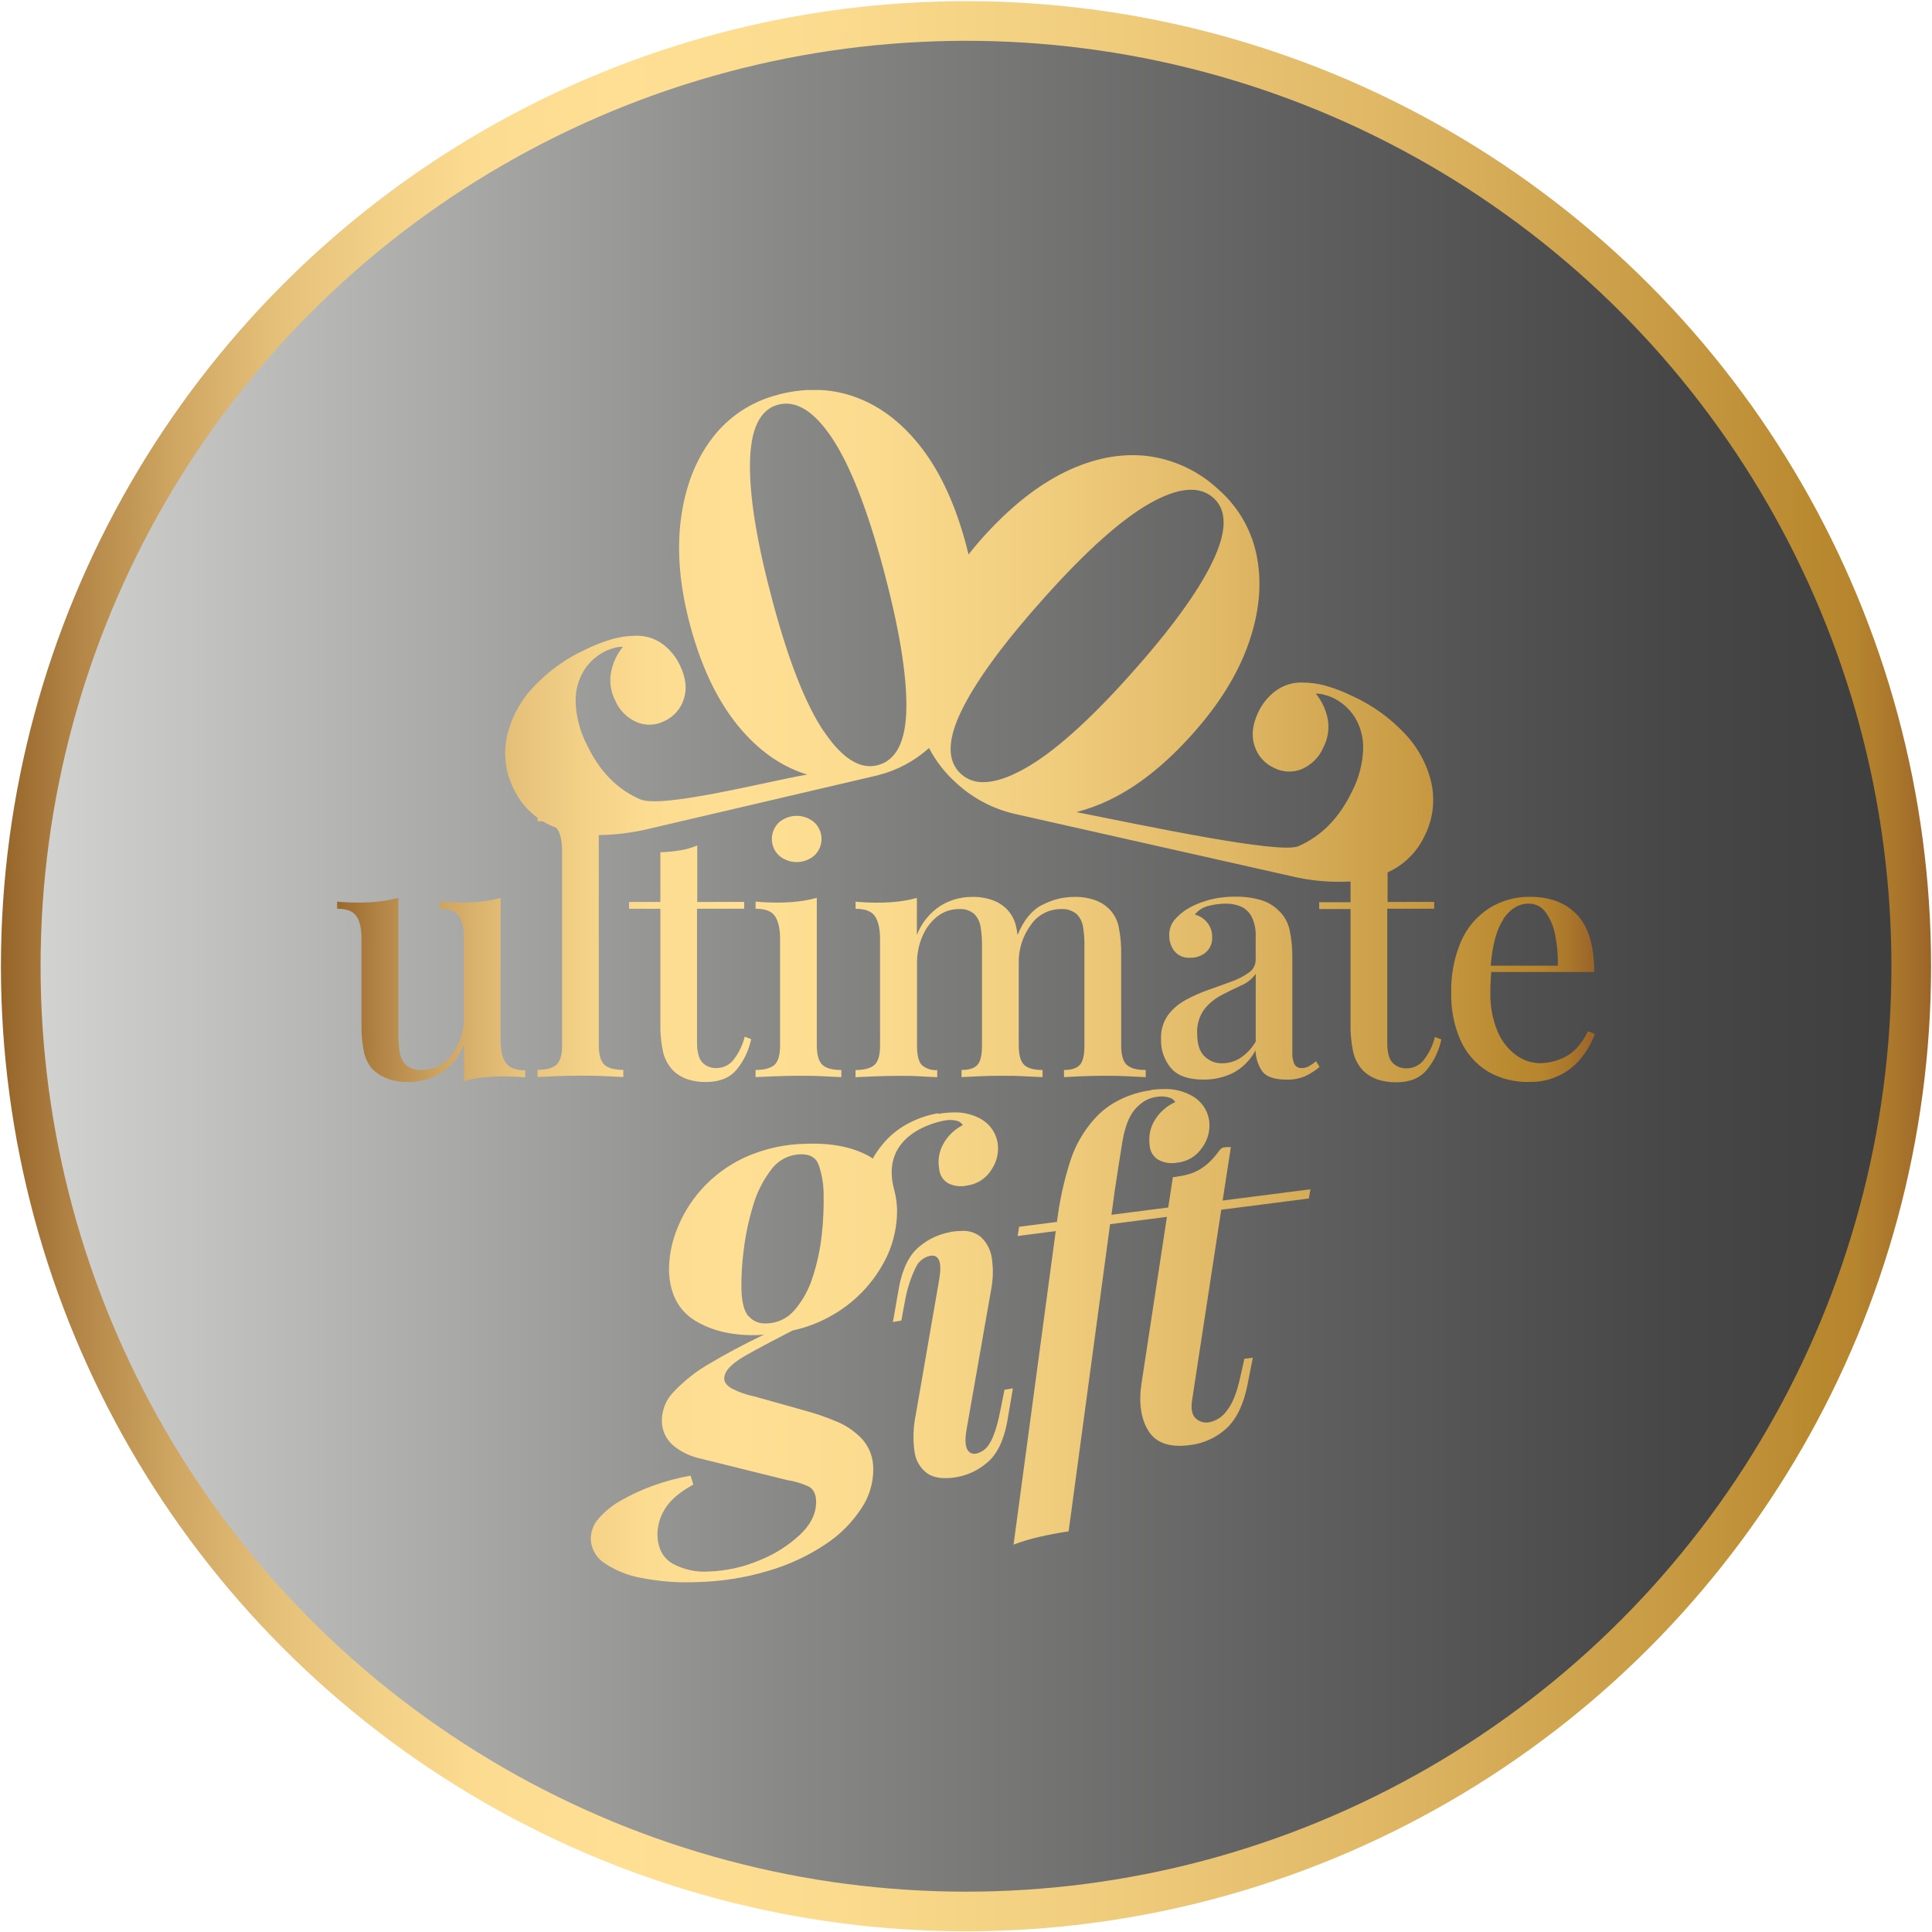
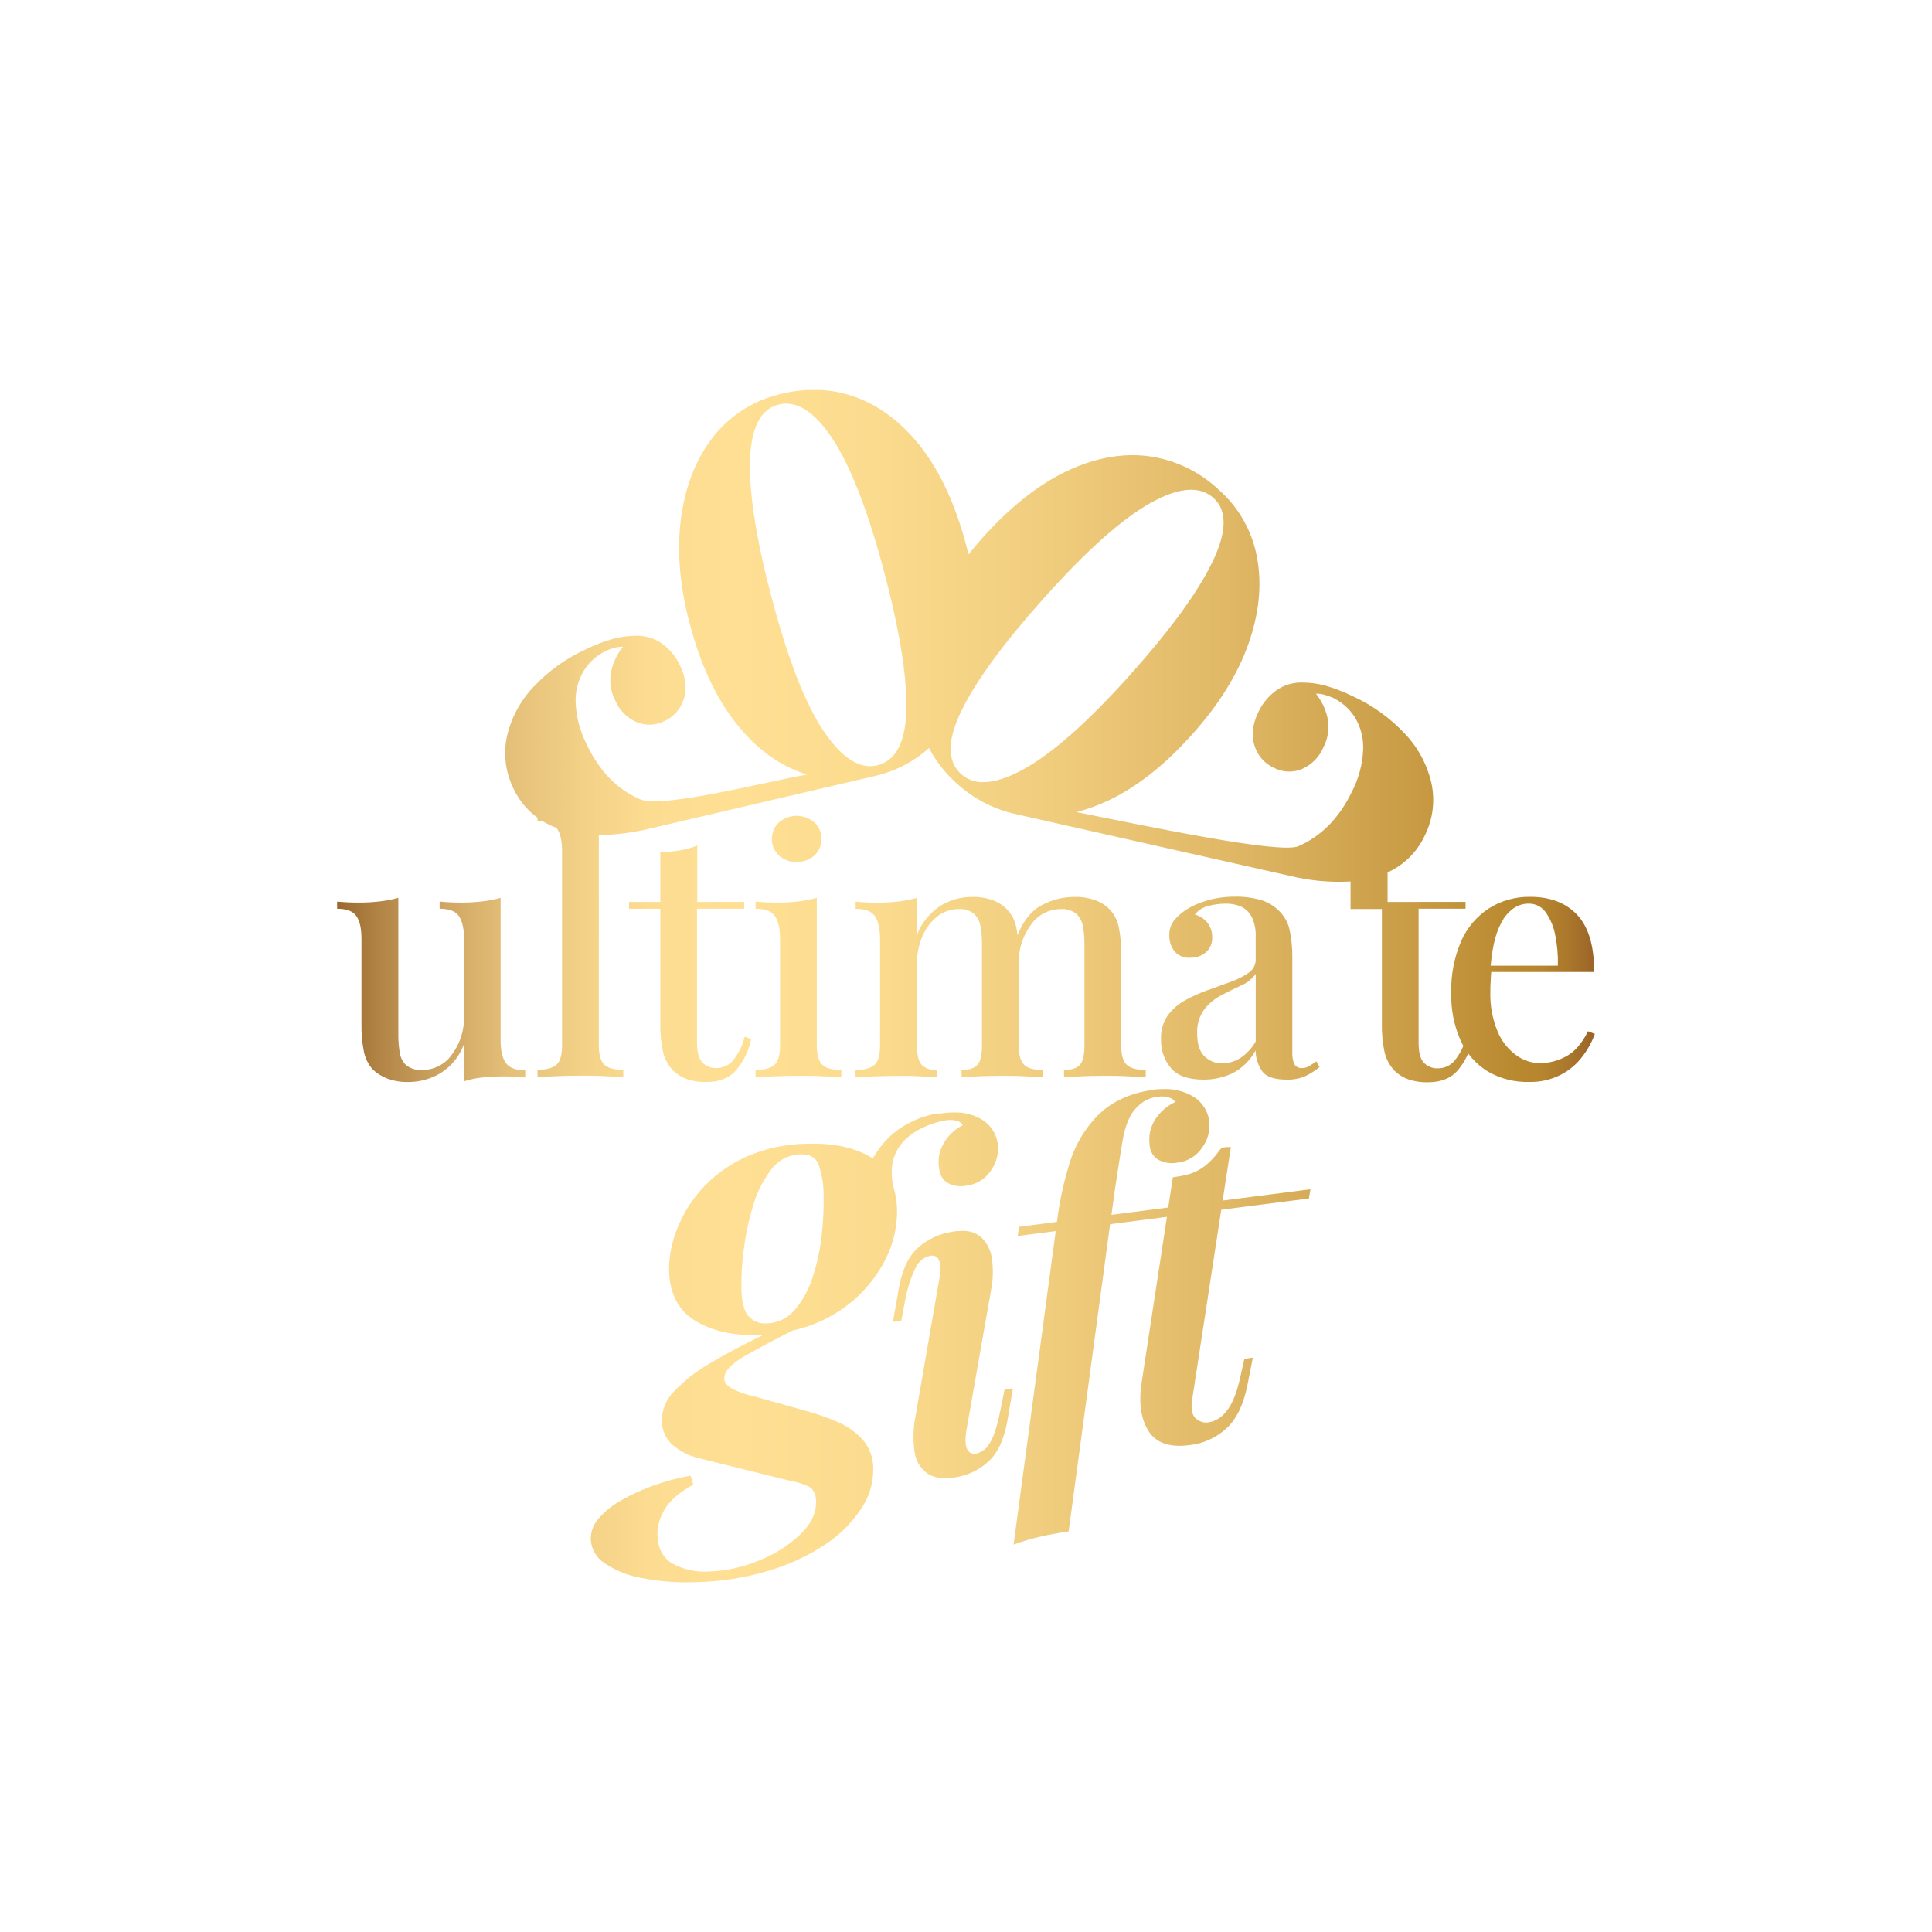
<svg xmlns="http://www.w3.org/2000/svg" xmlns:xlink="http://www.w3.org/1999/xlink" viewBox="0 0 500 500">
  <defs>
    <style>.cls-1{fill:none;}.cls-2{isolation:isolate;}.cls-3{fill:#575756;}.cls-4{stroke-miterlimit:10;stroke-width:10.26px;mix-blend-mode:multiply;fill:url(#Naamloos_verloop_3);stroke:url(#Naamloos_verloop_2);}.cls-5{clip-path:url(#clip-path);}.cls-6{fill:url(#Naamloos_verloop_2-2);}</style>
    <linearGradient id="Naamloos_verloop_3" x1="5.37" y1="250.06" x2="494.63" y2="250.06" gradientUnits="userSpaceOnUse">
      <stop offset="0" stop-color="#d4d4d3" />
      <stop offset="0.1" stop-color="#c1c1c0" />
      <stop offset="0.4" stop-color="#898988" />
      <stop offset="0.67" stop-color="#606060" />
      <stop offset="0.87" stop-color="#474747" />
      <stop offset="1" stop-color="#3e3e3e" />
    </linearGradient>
    <linearGradient id="Naamloos_verloop_2" x1="0.24" y1="250.06" x2="499.76" y2="250.06" gradientUnits="userSpaceOnUse">
      <stop offset="0" stop-color="#966429" />
      <stop offset="0.04" stop-color="#b38647" />
      <stop offset="0.09" stop-color="#cfa662" />
      <stop offset="0.14" stop-color="#e4bf78" />
      <stop offset="0.2" stop-color="#f3d187" />
      <stop offset="0.25" stop-color="#fcdc90" />
      <stop offset="0.32" stop-color="#ffdf93" />
      <stop offset="0.43" stop-color="#fbdb8e" />
      <stop offset="0.56" stop-color="#f1ce7f" />
      <stop offset="0.71" stop-color="#e0b866" />
      <stop offset="0.86" stop-color="#c89b44" />
      <stop offset="0.94" stop-color="#b9892f" />
      <stop offset="0.96" stop-color="#b6852e" />
      <stop offset="0.98" stop-color="#ab782c" />
      <stop offset="1" stop-color="#9c6529" />
    </linearGradient>
    <clipPath id="clip-path">
-       <path class="cls-1" d="M246.05,318.85a17,17,0,0,0-8.22,3.85c-2.51,2.09-4.23,5.54-5.16,10.38l-1.58,9.05,2.17-.36,1.06-5.68A32.81,32.81,0,0,1,237,328a5.32,5.32,0,0,1,3.73-3c2.28-.37,3.08,1.61,2.37,5.94L237,366.12a27.86,27.86,0,0,0-.35,9.37,8.28,8.28,0,0,0,3.28,5.79q2.64,1.86,7.66,1a16.28,16.28,0,0,0,7.94-3.81q3.71-3.11,5.11-10.37l1.5-8.8-2.17.36-1.1,5.45c-.82,4.11-1.76,6.94-2.79,8.48a5.32,5.32,0,0,1-3.39,2.59,2.06,2.06,0,0,1-2.42-1.19c-.47-1-.52-2.55-.18-4.71l6.46-36.78a23.71,23.71,0,0,0,.19-7.47,9.31,9.31,0,0,0-2.89-5.9,7.15,7.15,0,0,0-5-1.57,18.37,18.37,0,0,0-2.81.25m-52.32,21.87q-1.71-2-1.84-7a68,68,0,0,1,.57-10,66.36,66.36,0,0,1,2.39-11.46,28.13,28.13,0,0,1,4.72-9.49,9.73,9.73,0,0,1,7.67-4c2.39-.06,4,.88,4.68,2.83a23.61,23.61,0,0,1,1.24,7.45,78.38,78.38,0,0,1-.48,10.54,52.85,52.85,0,0,1-2.33,10.91,24.43,24.43,0,0,1-4.67,8.55,9.74,9.74,0,0,1-7.3,3.49h-.24a5.5,5.5,0,0,1-4.41-1.9m49.12-52.5a25.36,25.36,0,0,0-8.14,2.84,21.25,21.25,0,0,0-6.31,5.24,25.31,25.31,0,0,0-2.54,3.69c-.16-.1-.26-.25-.42-.35Q219,295.7,209,296a39.94,39.94,0,0,0-16.36,3.59,34.71,34.71,0,0,0-11.22,8.35,33.79,33.79,0,0,0-6.39,10.64,28.19,28.19,0,0,0-1.89,10.27q.27,9,6.85,13c4.4,2.63,9.75,3.85,16.09,3.67.57,0,1.09-.1,1.65-.13-5.44,2.63-10,5.06-13.68,7.26a40.74,40.74,0,0,0-9.76,7.62,10.6,10.6,0,0,0-3,7.33,8.34,8.34,0,0,0,2.83,6.39,16,16,0,0,0,6.48,3.32l23.1,5.73a21.07,21.07,0,0,1,5.51,1.63c1.26.64,1.92,1.89,2,3.76q.13,4.68-4.2,8.78a33.75,33.75,0,0,1-10.71,6.7,36.42,36.42,0,0,1-12.79,2.79,17.12,17.12,0,0,1-9.49-2.06c-2.49-1.49-3.79-4-3.88-7.38a12.47,12.47,0,0,1,1.9-6.68q2-3.41,7.39-6.37l-.7-2.31a57.45,57.45,0,0,0-9.75,2.61,52,52,0,0,0-8.3,3.83,21.3,21.3,0,0,0-5.79,4.69,7.93,7.93,0,0,0-2,5.36,7.76,7.76,0,0,0,3.53,6.13,24.63,24.63,0,0,0,9.62,3.86,60.2,60.2,0,0,0,14.15,1.07,70,70,0,0,0,18.93-3,53.69,53.69,0,0,0,14.54-6.81,32.19,32.19,0,0,0,9.24-9.24A18,18,0,0,0,226,380.17a11.44,11.44,0,0,0-2.71-7.56,18.87,18.87,0,0,0-6.61-4.65,63.72,63.72,0,0,0-8.73-3l-12.58-3.53a22.84,22.84,0,0,1-6-2.09c-1.27-.74-1.91-1.58-1.94-2.52q-.09-2.81,5.51-6c3.22-1.83,7.32-4,12.19-6.48a35.77,35.77,0,0,0,10.44-4.07,34.51,34.51,0,0,0,12.5-12.38,28,28,0,0,0,4.09-14.92,21.94,21.94,0,0,0-.63-4.63l0,0c-4.43-15.15,11.71-18.14,13-18.36a6.83,6.83,0,0,1,3,.06,2.47,2.47,0,0,1,1.65,1.14,11.9,11.9,0,0,0-5,4.78,9.54,9.54,0,0,0-1.13,6.46,4.74,4.74,0,0,0,2.28,3.78,7.38,7.38,0,0,0,5,.61,8.76,8.76,0,0,0,6.32-4.19,9.66,9.66,0,0,0,1.55-6.76,8.82,8.82,0,0,0-4.81-6.52,13.52,13.52,0,0,0-6.46-1.45,24.34,24.34,0,0,0-4.1.38m55.09-6.12a25.36,25.36,0,0,0-8.24,2.52,21.24,21.24,0,0,0-6.53,5A30.13,30.13,0,0,0,277,300.41a85.9,85.9,0,0,0-3.46,15.82l-9.79,1.26-.39,2.39,9.86-1.27-10.91,81.13a51.7,51.7,0,0,1,6.68-2q3.45-.8,7.57-1.43l10.73-79.49L302,314.92l-6.54,42.85q-1.21,7.74,1.72,12.49T307.79,374a16.82,16.82,0,0,0,9.69-4.4q3.84-3.64,5.34-11.06l1.41-7.17-2.18.28-1.11,4.92c-.89,4-2.05,6.87-3.51,8.61a7.26,7.26,0,0,1-4.57,2.92,4,4,0,0,1-3.46-1.07q-1.39-1.33-.89-4.67l7.55-49.28,22.68-2.91.39-2.38-22.71,2.91,2.13-13.85c-3.56,0-1.94.39-5.49,3.83-3.4,3.3-6.79,3.58-9.53,4l-1.19,7.82-14.69,1.89.83-6.16q1.08-7.15,2-12.8c.64-3.78,1.71-6.53,3.19-8.28a11.37,11.37,0,0,1,2.52-2.19,8.2,8.2,0,0,1,3.35-1.12,6.78,6.78,0,0,1,3,.19,2.48,2.48,0,0,1,1.61,1.19,11.93,11.93,0,0,0-5.24,4.58,9.54,9.54,0,0,0-1.39,6.41,4.73,4.73,0,0,0,2.13,3.87,7.39,7.39,0,0,0,5,.82,8.8,8.8,0,0,0,6.49-3.93,9.65,9.65,0,0,0,1.82-6.7,8.74,8.74,0,0,0-4.53-6.7,14,14,0,0,0-7.24-1.73,25.32,25.32,0,0,0-3.28.22M124.78,233.29a47,47,0,0,1-5.55.3c-1.76,0-3.58-.08-5.46-.26v1.85q3.7,0,5,1.9t1.32,5.86v19.9a15.92,15.92,0,0,1-3.08,10,9.3,9.3,0,0,1-7.67,4.06,6.09,6.09,0,0,1-4.23-1.23,5.7,5.7,0,0,1-1.67-3.35,28,28,0,0,1-.35-4.67V232.36a32.14,32.14,0,0,1-4.85.93,47,47,0,0,1-5.55.3c-1.76,0-3.58-.08-5.46-.26v1.85q3.7,0,5,1.9c.89,1.26,1.32,3.21,1.32,5.86v22.19a33.09,33.09,0,0,0,.62,7,9.86,9.86,0,0,0,2.2,4.54,11.25,11.25,0,0,0,3.79,2.43,15,15,0,0,0,5.55.92,16.27,16.27,0,0,0,8.23-2.25,14.77,14.77,0,0,0,6.13-7.53v9.6a23.18,23.18,0,0,1,4.84-1,54.94,54.94,0,0,1,5.56-.27q2.73,0,5.46.27V277c-2.41,0-4.07-.62-5-1.89s-1.37-3.21-1.37-5.86V232.36a32,32,0,0,1-4.84.93m81.88,0a46.59,46.59,0,0,1-5.59.3c-1.77,0-3.58-.08-5.46-.26v1.85c2.46,0,4.14.63,5,1.9s1.33,3.21,1.33,5.86v27.65q0,3.71-1.45,5t-4.89,1.32v1.85c1.06-.06,2.67-.14,4.84-.22s4.29-.13,6.34-.13,4.3,0,6.39.13,3.62.16,4.62.22v-1.85q-3.44,0-4.88-1.32t-1.46-5V232.36a32.18,32.18,0,0,1-4.8.93m63.07.92q-4,2.08-6.32,7.79c-.09-.72-.19-1.4-.33-2a9.3,9.3,0,0,0-2.2-4.45,9.76,9.76,0,0,0-3.7-2.5,14.86,14.86,0,0,0-5.64-.93,15.43,15.43,0,0,0-8.06,2.29,15.76,15.76,0,0,0-6.12,7.57v-9.6a32.43,32.43,0,0,1-4.8.93,46.87,46.87,0,0,1-5.6.3c-1.76,0-3.58-.08-5.46-.26v1.85q3.7,0,5,1.9t1.33,5.86v27.65q0,3.71-1.46,5t-4.89,1.32v1.85c1.05-.06,2.68-.14,4.84-.22s4.27-.13,6.26-.13,3.94,0,5.81.13,3.3.16,4.23.22v-1.85a5.33,5.33,0,0,1-4-1.32q-1.23-1.32-1.23-5V249.37a17.27,17.27,0,0,1,1.45-7.19,12.85,12.85,0,0,1,3.88-5.06,8.84,8.84,0,0,1,5.5-1.85,5.48,5.48,0,0,1,4,1.28,6,6,0,0,1,1.63,3.35,27,27,0,0,1,.36,4.62v26.07q0,3.71-1.19,5c-.8.88-2.16,1.32-4.1,1.32v1.85c1-.06,2.45-.14,4.36-.22s3.86-.13,5.85-.13,4,0,6.13.13,3.63.16,4.62.22v-1.85q-3.35,0-4.75-1.32t-1.41-5V249.45a16.09,16.09,0,0,1,3.13-10.08,9.35,9.35,0,0,1,7.7-4.1,5.83,5.83,0,0,1,4.15,1.28,6,6,0,0,1,1.67,3.35,28.12,28.12,0,0,1,.35,4.62v26.07q0,3.71-1.19,5c-.79.88-2.16,1.32-4.1,1.32v1.85c1-.06,2.46-.14,4.37-.22s3.85-.13,5.85-.13,4.14,0,6.26.13,3.67.16,4.67.22v-1.85q-3.44,0-4.89-1.32t-1.46-5V247a33.21,33.21,0,0,0-.61-7,9.3,9.3,0,0,0-2.2-4.45,9.84,9.84,0,0,0-3.7-2.5,14.86,14.86,0,0,0-5.64-.93,17.62,17.62,0,0,0-8.33,2.11m42,39.11c-1.24-1.23-1.85-3.17-1.85-5.81a9.79,9.79,0,0,1,1.85-6.34,13.93,13.93,0,0,1,4.45-3.66c1.73-.91,3.43-1.74,5.11-2.51a8.65,8.65,0,0,0,3.74-3v17.53a12.67,12.67,0,0,1-4.14,4.36,8.88,8.88,0,0,1-4.5,1.27,6.29,6.29,0,0,1-4.66-1.85m.66-40.25a19.72,19.72,0,0,0-5.42,2.38,14.23,14.23,0,0,0-3.13,2.82,6.09,6.09,0,0,0-1.18,3.87,6.4,6.4,0,0,0,1.32,4,4.79,4.79,0,0,0,4.05,1.71,6.05,6.05,0,0,0,4.1-1.4,4.88,4.88,0,0,0,1.63-3.88,5.81,5.81,0,0,0-1.28-3.83,6.2,6.2,0,0,0-3.21-2.07,6.4,6.4,0,0,1,3.61-2.25,17.82,17.82,0,0,1,4.31-.57,9.86,9.86,0,0,1,4.1.79,6,6,0,0,1,2.73,2.69,10.82,10.82,0,0,1,1,5.06v6a4,4,0,0,1-1.81,3.34,18.09,18.09,0,0,1-4.58,2.33c-1.85.69-3.82,1.39-5.9,2.13a38.86,38.86,0,0,0-5.9,2.63,14.2,14.2,0,0,0-4.54,3.92,10.09,10.09,0,0,0-1.76,6.17,11,11,0,0,0,2.6,7.54c1.73,2,4.54,2.94,8.41,2.94a17.32,17.32,0,0,0,7.45-1.63,14.16,14.16,0,0,0,6-5.94,9.75,9.75,0,0,0,1.63,5.28q1.55,2.29,6.39,2.29a11.34,11.34,0,0,0,4.8-.88,17.34,17.34,0,0,0,3.74-2.38l-.88-1.49a16.6,16.6,0,0,1-1.76,1.23,3.72,3.72,0,0,1-1.94.53,2,2,0,0,1-1.93-1,6.72,6.72,0,0,1-.54-3.1V248a33.08,33.08,0,0,0-.7-7.35,9.72,9.72,0,0,0-2.9-5.07,10.93,10.93,0,0,0-4.63-2.68,22.78,22.78,0,0,0-6.56-.84,26.28,26.28,0,0,0-7.36,1m76.73,4.8c1.85-2.67,4-4,6.56-4a5.27,5.27,0,0,1,4.4,2.2,14.94,14.94,0,0,1,2.48,5.86,34.69,34.69,0,0,1,.7,8H385.79c.46-5.44,1.55-9.48,3.31-12m-3.79-2.82a19.4,19.4,0,0,0-7.18,8.5,31.89,31.89,0,0,0-2.55,13.39A28.58,28.58,0,0,0,378,269.27a18.18,18.18,0,0,0,7,8A20.25,20.25,0,0,0,395.84,280a17,17,0,0,0,8-1.81,16.36,16.36,0,0,0,5.64-4.71,21.65,21.65,0,0,0,3.26-5.9l-1.76-.7q-2.37,4.75-5.68,6.51a14.3,14.3,0,0,1-6.83,1.76,10.66,10.66,0,0,1-6.08-2.06,14.42,14.42,0,0,1-4.84-6.21,25,25,0,0,1-1.85-10.23c0-.94,0-1.89.09-2.86,0-.81.09-1.54.14-2.24h26.64q0-10.14-4.41-14.8T396,232.1a19.43,19.43,0,0,0-10.7,3M176,220.07a37.72,37.72,0,0,1-5.1.49v12.86h-8.11v1.76h8.11v29.61a32,32,0,0,0,.7,7.48,10.63,10.63,0,0,0,2.64,4.84,10.18,10.18,0,0,0,3.53,2.16,14.55,14.55,0,0,0,5,.75q5.19,0,7.88-3.22a18.3,18.3,0,0,0,3.75-7.88l-1.68-.62a15.4,15.4,0,0,1-3.12,6.26,5.61,5.61,0,0,1-4.1,1.85,4.79,4.79,0,0,1-3.79-1.5c-.88-1-1.32-2.7-1.32-5.11V235.18H192.6v-1.76H180.45V218.8a18.84,18.84,0,0,1-4.41,1.27m25.55-7.22a5.89,5.89,0,0,0,0,8.55,7,7,0,0,0,9.17,0,5.86,5.86,0,0,0,0-8.55,7,7,0,0,0-9.17,0m47.17-12.5q-5.59-5,.21-16.71t21.5-29.2q16.14-18,27.17-24.21t16.42-1.35q5.38,4.85-.32,16.62t-21.4,29.3q-16.15,18-27.22,24.15-6.24,3.48-10.65,3.47a8.22,8.22,0,0,1-5.71-2.07M213.27,189.4q-7.1-10.49-13.34-33.86-6.08-22.71-5.84-35.8t7.24-15q7-1.87,14,8.63t13.29,33.88q6.07,22.71,5.95,35.77t-7.37,15a8.49,8.49,0,0,1-2,.27q-5.88,0-11.91-8.92m-12.08-87.17a30.68,30.68,0,0,0-16.94,11.26q-6.44,8.46-8.06,20.91t2.39,27.42q4.08,15.24,11.47,24.85t17,13.2c.6.23,1.21.42,1.82.61-10.59,1.85-37.57,8.84-43.2,6.42q-8.92-3.85-13.79-14.1a26,26,0,0,1-2.93-11.09,14.92,14.92,0,0,1,2.18-8.21,13.73,13.73,0,0,1,5.75-5.06,12.15,12.15,0,0,1,2.11-.74,6.49,6.49,0,0,1,2.2-.27,14.83,14.83,0,0,0-3,6.21,11.38,11.38,0,0,0,1,7.66,10.65,10.65,0,0,0,5.51,5.6,8.52,8.52,0,0,0,7.24-.26,9.3,9.3,0,0,0,5-5.67q1.31-3.93-.95-8.68a14.53,14.53,0,0,0-4.61-5.64,11.1,11.1,0,0,0-6.94-2.08,23.26,23.26,0,0,0-5.72.77,42.11,42.11,0,0,0-7.11,2.73,43,43,0,0,0-13.56,9.73,27.55,27.55,0,0,0-6.85,12.69,20.57,20.57,0,0,0,1.68,13.63,19.44,19.44,0,0,0,6.22,7.55v.88a13.31,13.31,0,0,1,1.46.09,20,20,0,0,0,3.39,1.62,1.37,1.37,0,0,1,.16.18q1.33,1.89,1.33,5.85v50.3q0,3.71-1.46,5t-4.88,1.32v1.85c1.05-.06,2.66-.14,4.8-.22s4.27-.13,6.39-.13,4.22,0,6.34.13,3.67.16,4.66.22v-1.85c-2.28,0-3.92-.44-4.88-1.32s-1.46-2.56-1.46-5V216.12a59,59,0,0,0,12.63-1.55l58.84-13.75h-.07c.32-.09.66-.14,1-.23a31.19,31.19,0,0,0,13.06-7,32,32,0,0,0,7,9,33.29,33.29,0,0,0,15,8h0l71.55,16.12a53.25,53.25,0,0,0,15.54,1.42v5.36h-8.11v1.76h8.11v29.61a32.57,32.57,0,0,0,.7,7.48,10.46,10.46,0,0,0,2.65,4.84,10.14,10.14,0,0,0,3.52,2.16,14.55,14.55,0,0,0,5,.75c3.47,0,6.09-1.07,7.88-3.22a18.3,18.3,0,0,0,3.75-7.88l-1.68-.62a15.15,15.15,0,0,1-3.13,6.26,5.56,5.56,0,0,1-4.09,1.85,4.8,4.8,0,0,1-3.79-1.5c-.88-1-1.31-2.7-1.31-5.11V235.18h12.15v-1.76H359.11v-7.64a19.12,19.12,0,0,0,2.6-1.42,19.45,19.45,0,0,0,7.05-8.17,20.6,20.6,0,0,0,1.67-13.62,27.5,27.5,0,0,0-6.85-12.69A43,43,0,0,0,350,180.14a41.79,41.79,0,0,0-7.11-2.73,23.19,23.19,0,0,0-5.72-.77,11.13,11.13,0,0,0-6.93,2.08,14.63,14.63,0,0,0-4.62,5.64q-2.25,4.75-.94,8.67a9.25,9.25,0,0,0,5,5.68A8.54,8.54,0,0,0,337,199a10.67,10.67,0,0,0,5.5-5.6,11.43,11.43,0,0,0,1.05-7.65,14.94,14.94,0,0,0-3-6.22,6.31,6.31,0,0,1,2.2.28,11.91,11.91,0,0,1,2.11.73,13.77,13.77,0,0,1,5.75,5.05,15,15,0,0,1,2.18,8.22,26,26,0,0,1-2.93,11.1Q344.94,215.11,336,219c-4.88,2.1-40-5.37-57.43-8.83a46.18,46.18,0,0,0,8.5-3.11q10.95-5.24,21.46-17,10.35-11.53,14.54-23.37t2.27-22.3a30.63,30.63,0,0,0-10-17.71A32.9,32.9,0,0,0,296.77,118q-10.18-1.14-21,4.08t-21.47,17.06c-1.3,1.45-2.5,2.9-3.65,4.35-.2-.84-.4-1.67-.63-2.52q-4.11-15.37-11.42-24.93t-16.91-13.16a31.19,31.19,0,0,0-11-2,36.9,36.9,0,0,0-9.48,1.3" />
+       <path class="cls-1" d="M246.05,318.85a17,17,0,0,0-8.22,3.85c-2.51,2.09-4.23,5.54-5.16,10.38l-1.58,9.05,2.17-.36,1.06-5.68A32.81,32.81,0,0,1,237,328a5.32,5.32,0,0,1,3.73-3c2.28-.37,3.08,1.61,2.37,5.94L237,366.12a27.86,27.86,0,0,0-.35,9.37,8.28,8.28,0,0,0,3.28,5.79q2.64,1.86,7.66,1a16.28,16.28,0,0,0,7.94-3.81q3.71-3.11,5.11-10.37l1.5-8.8-2.17.36-1.1,5.45c-.82,4.11-1.76,6.94-2.79,8.48a5.32,5.32,0,0,1-3.39,2.59,2.06,2.06,0,0,1-2.42-1.19c-.47-1-.52-2.55-.18-4.71l6.46-36.78a23.71,23.71,0,0,0,.19-7.47,9.31,9.31,0,0,0-2.89-5.9,7.15,7.15,0,0,0-5-1.57,18.37,18.37,0,0,0-2.81.25m-52.32,21.87q-1.71-2-1.84-7a68,68,0,0,1,.57-10,66.36,66.36,0,0,1,2.39-11.46,28.13,28.13,0,0,1,4.72-9.49,9.73,9.73,0,0,1,7.67-4c2.39-.06,4,.88,4.68,2.83a23.61,23.61,0,0,1,1.24,7.45,78.38,78.38,0,0,1-.48,10.54,52.85,52.85,0,0,1-2.33,10.91,24.43,24.43,0,0,1-4.67,8.55,9.74,9.74,0,0,1-7.3,3.49h-.24a5.5,5.5,0,0,1-4.41-1.9m49.12-52.5a25.36,25.36,0,0,0-8.14,2.84,21.25,21.25,0,0,0-6.31,5.24,25.31,25.31,0,0,0-2.54,3.69c-.16-.1-.26-.25-.42-.35Q219,295.7,209,296a39.94,39.94,0,0,0-16.36,3.59,34.71,34.71,0,0,0-11.22,8.35,33.79,33.79,0,0,0-6.39,10.64,28.19,28.19,0,0,0-1.89,10.27q.27,9,6.85,13c4.4,2.63,9.75,3.85,16.09,3.67.57,0,1.09-.1,1.65-.13-5.44,2.63-10,5.06-13.68,7.26a40.74,40.74,0,0,0-9.76,7.62,10.6,10.6,0,0,0-3,7.33,8.34,8.34,0,0,0,2.83,6.39,16,16,0,0,0,6.48,3.32l23.1,5.73a21.07,21.07,0,0,1,5.51,1.63c1.26.64,1.92,1.89,2,3.76q.13,4.68-4.2,8.78a33.75,33.75,0,0,1-10.71,6.7,36.42,36.42,0,0,1-12.79,2.79,17.12,17.12,0,0,1-9.49-2.06c-2.49-1.49-3.79-4-3.88-7.38a12.47,12.47,0,0,1,1.9-6.68q2-3.41,7.39-6.37l-.7-2.31a57.45,57.45,0,0,0-9.75,2.61,52,52,0,0,0-8.3,3.83,21.3,21.3,0,0,0-5.79,4.69,7.93,7.93,0,0,0-2,5.36,7.76,7.76,0,0,0,3.53,6.13,24.63,24.63,0,0,0,9.62,3.86,60.2,60.2,0,0,0,14.15,1.07,70,70,0,0,0,18.93-3,53.69,53.69,0,0,0,14.54-6.81,32.19,32.19,0,0,0,9.24-9.24A18,18,0,0,0,226,380.17a11.44,11.44,0,0,0-2.71-7.56,18.87,18.87,0,0,0-6.61-4.65,63.72,63.72,0,0,0-8.73-3l-12.58-3.53a22.84,22.84,0,0,1-6-2.09c-1.27-.74-1.91-1.58-1.94-2.52q-.09-2.81,5.51-6c3.22-1.83,7.32-4,12.19-6.48a35.77,35.77,0,0,0,10.44-4.07,34.51,34.51,0,0,0,12.5-12.38,28,28,0,0,0,4.09-14.92,21.94,21.94,0,0,0-.63-4.63l0,0c-4.43-15.15,11.71-18.14,13-18.36a6.83,6.83,0,0,1,3,.06,2.47,2.47,0,0,1,1.65,1.14,11.9,11.9,0,0,0-5,4.78,9.54,9.54,0,0,0-1.13,6.46,4.74,4.74,0,0,0,2.28,3.78,7.38,7.38,0,0,0,5,.61,8.76,8.76,0,0,0,6.32-4.19,9.66,9.66,0,0,0,1.55-6.76,8.82,8.82,0,0,0-4.81-6.52,13.52,13.52,0,0,0-6.46-1.45,24.34,24.34,0,0,0-4.1.38m55.09-6.12a25.36,25.36,0,0,0-8.24,2.52,21.24,21.24,0,0,0-6.53,5A30.13,30.13,0,0,0,277,300.41a85.9,85.9,0,0,0-3.46,15.82l-9.79,1.26-.39,2.39,9.86-1.27-10.91,81.13a51.7,51.7,0,0,1,6.68-2q3.45-.8,7.57-1.43l10.73-79.49L302,314.92l-6.54,42.85q-1.21,7.74,1.72,12.49T307.79,374a16.82,16.82,0,0,0,9.69-4.4q3.84-3.64,5.34-11.06l1.41-7.17-2.18.28-1.11,4.92c-.89,4-2.05,6.87-3.51,8.61a7.26,7.26,0,0,1-4.57,2.92,4,4,0,0,1-3.46-1.07q-1.39-1.33-.89-4.67l7.55-49.28,22.68-2.91.39-2.38-22.71,2.91,2.13-13.85c-3.56,0-1.94.39-5.49,3.83-3.4,3.3-6.79,3.58-9.53,4l-1.19,7.82-14.69,1.89.83-6.16q1.08-7.15,2-12.8c.64-3.78,1.71-6.53,3.19-8.28a11.37,11.37,0,0,1,2.52-2.19,8.2,8.2,0,0,1,3.35-1.12,6.78,6.78,0,0,1,3,.19,2.48,2.48,0,0,1,1.61,1.19,11.93,11.93,0,0,0-5.24,4.58,9.54,9.54,0,0,0-1.39,6.41,4.73,4.73,0,0,0,2.13,3.87,7.39,7.39,0,0,0,5,.82,8.8,8.8,0,0,0,6.49-3.93,9.65,9.65,0,0,0,1.82-6.7,8.74,8.74,0,0,0-4.53-6.7,14,14,0,0,0-7.24-1.73,25.32,25.32,0,0,0-3.28.22M124.78,233.29a47,47,0,0,1-5.55.3c-1.76,0-3.58-.08-5.46-.26v1.85q3.7,0,5,1.9t1.32,5.86v19.9a15.92,15.92,0,0,1-3.08,10,9.3,9.3,0,0,1-7.67,4.06,6.09,6.09,0,0,1-4.23-1.23,5.7,5.7,0,0,1-1.67-3.35,28,28,0,0,1-.35-4.67V232.36a32.14,32.14,0,0,1-4.85.93,47,47,0,0,1-5.55.3c-1.76,0-3.58-.08-5.46-.26v1.85q3.7,0,5,1.9c.89,1.26,1.32,3.21,1.32,5.86v22.19a33.09,33.09,0,0,0,.62,7,9.86,9.86,0,0,0,2.2,4.54,11.25,11.25,0,0,0,3.79,2.43,15,15,0,0,0,5.55.92,16.27,16.27,0,0,0,8.23-2.25,14.77,14.77,0,0,0,6.13-7.53v9.6a23.18,23.18,0,0,1,4.84-1,54.94,54.94,0,0,1,5.56-.27q2.73,0,5.46.27V277c-2.41,0-4.07-.62-5-1.89s-1.37-3.21-1.37-5.86V232.36a32,32,0,0,1-4.84.93m81.88,0a46.59,46.59,0,0,1-5.59.3c-1.77,0-3.58-.08-5.46-.26v1.85c2.46,0,4.14.63,5,1.9s1.33,3.21,1.33,5.86v27.65q0,3.71-1.45,5t-4.89,1.32v1.85c1.06-.06,2.67-.14,4.84-.22s4.29-.13,6.34-.13,4.3,0,6.39.13,3.62.16,4.62.22v-1.85q-3.44,0-4.88-1.32t-1.46-5V232.36a32.18,32.18,0,0,1-4.8.93m63.07.92q-4,2.08-6.32,7.79c-.09-.72-.19-1.4-.33-2a9.3,9.3,0,0,0-2.2-4.45,9.76,9.76,0,0,0-3.7-2.5,14.86,14.86,0,0,0-5.64-.93,15.43,15.43,0,0,0-8.06,2.29,15.76,15.76,0,0,0-6.12,7.57v-9.6a32.43,32.43,0,0,1-4.8.93,46.87,46.87,0,0,1-5.6.3c-1.76,0-3.58-.08-5.46-.26v1.85q3.7,0,5,1.9t1.33,5.86v27.65q0,3.71-1.46,5t-4.89,1.32v1.85c1.05-.06,2.68-.14,4.84-.22s4.27-.13,6.26-.13,3.94,0,5.81.13,3.3.16,4.23.22v-1.85a5.33,5.33,0,0,1-4-1.32q-1.23-1.32-1.23-5V249.37a17.27,17.27,0,0,1,1.45-7.19,12.85,12.85,0,0,1,3.88-5.06,8.84,8.84,0,0,1,5.5-1.85,5.48,5.48,0,0,1,4,1.28,6,6,0,0,1,1.63,3.35,27,27,0,0,1,.36,4.62v26.07q0,3.71-1.19,5c-.8.88-2.16,1.32-4.1,1.32v1.85c1-.06,2.45-.14,4.36-.22s3.86-.13,5.85-.13,4,0,6.13.13,3.63.16,4.62.22v-1.85q-3.35,0-4.75-1.32t-1.41-5V249.45a16.09,16.09,0,0,1,3.13-10.08,9.35,9.35,0,0,1,7.7-4.1,5.83,5.83,0,0,1,4.15,1.28,6,6,0,0,1,1.67,3.35,28.12,28.12,0,0,1,.35,4.62v26.07q0,3.71-1.19,5c-.79.88-2.16,1.32-4.1,1.32v1.85c1-.06,2.46-.14,4.37-.22s3.85-.13,5.85-.13,4.14,0,6.26.13,3.67.16,4.67.22v-1.85q-3.44,0-4.89-1.32t-1.46-5V247a33.21,33.21,0,0,0-.61-7,9.3,9.3,0,0,0-2.2-4.45,9.84,9.84,0,0,0-3.7-2.5,14.86,14.86,0,0,0-5.64-.93,17.62,17.62,0,0,0-8.33,2.11m42,39.11c-1.24-1.23-1.85-3.17-1.85-5.81a9.79,9.79,0,0,1,1.85-6.34,13.93,13.93,0,0,1,4.45-3.66c1.73-.91,3.43-1.74,5.11-2.51a8.65,8.65,0,0,0,3.74-3v17.53a12.67,12.67,0,0,1-4.14,4.36,8.88,8.88,0,0,1-4.5,1.27,6.29,6.29,0,0,1-4.66-1.85m.66-40.25a19.72,19.72,0,0,0-5.42,2.38,14.23,14.23,0,0,0-3.13,2.82,6.09,6.09,0,0,0-1.18,3.87,6.4,6.4,0,0,0,1.32,4,4.79,4.79,0,0,0,4.05,1.71,6.05,6.05,0,0,0,4.1-1.4,4.88,4.88,0,0,0,1.63-3.88,5.81,5.81,0,0,0-1.28-3.83,6.2,6.2,0,0,0-3.21-2.07,6.4,6.4,0,0,1,3.61-2.25,17.82,17.82,0,0,1,4.31-.57,9.86,9.86,0,0,1,4.1.79,6,6,0,0,1,2.73,2.69,10.82,10.82,0,0,1,1,5.06v6a4,4,0,0,1-1.81,3.34,18.09,18.09,0,0,1-4.58,2.33c-1.85.69-3.82,1.39-5.9,2.13a38.86,38.86,0,0,0-5.9,2.63,14.2,14.2,0,0,0-4.54,3.92,10.09,10.09,0,0,0-1.76,6.17,11,11,0,0,0,2.6,7.54c1.73,2,4.54,2.94,8.41,2.94a17.32,17.32,0,0,0,7.45-1.63,14.16,14.16,0,0,0,6-5.94,9.75,9.75,0,0,0,1.63,5.28q1.55,2.29,6.39,2.29a11.34,11.34,0,0,0,4.8-.88,17.34,17.34,0,0,0,3.74-2.38l-.88-1.49a16.6,16.6,0,0,1-1.76,1.23,3.72,3.72,0,0,1-1.94.53,2,2,0,0,1-1.93-1,6.72,6.72,0,0,1-.54-3.1V248a33.08,33.08,0,0,0-.7-7.35,9.72,9.72,0,0,0-2.9-5.07,10.93,10.93,0,0,0-4.63-2.68,22.78,22.78,0,0,0-6.56-.84,26.28,26.28,0,0,0-7.36,1m76.73,4.8c1.85-2.67,4-4,6.56-4a5.27,5.27,0,0,1,4.4,2.2,14.94,14.94,0,0,1,2.48,5.86,34.69,34.69,0,0,1,.7,8H385.79c.46-5.44,1.55-9.48,3.31-12m-3.79-2.82a19.4,19.4,0,0,0-7.18,8.5,31.89,31.89,0,0,0-2.55,13.39A28.58,28.58,0,0,0,378,269.27a18.18,18.18,0,0,0,7,8A20.25,20.25,0,0,0,395.84,280a17,17,0,0,0,8-1.81,16.36,16.36,0,0,0,5.64-4.71,21.65,21.65,0,0,0,3.26-5.9l-1.76-.7q-2.37,4.75-5.68,6.51a14.3,14.3,0,0,1-6.83,1.76,10.66,10.66,0,0,1-6.08-2.06,14.42,14.42,0,0,1-4.84-6.21,25,25,0,0,1-1.85-10.23c0-.94,0-1.89.09-2.86,0-.81.09-1.54.14-2.24h26.64q0-10.14-4.41-14.8T396,232.1a19.43,19.43,0,0,0-10.7,3M176,220.07a37.72,37.72,0,0,1-5.1.49v12.86h-8.11v1.76h8.11v29.61a32,32,0,0,0,.7,7.48,10.63,10.63,0,0,0,2.64,4.84,10.18,10.18,0,0,0,3.53,2.16,14.55,14.55,0,0,0,5,.75q5.19,0,7.88-3.22a18.3,18.3,0,0,0,3.75-7.88l-1.68-.62a15.4,15.4,0,0,1-3.12,6.26,5.61,5.61,0,0,1-4.1,1.85,4.79,4.79,0,0,1-3.79-1.5c-.88-1-1.32-2.7-1.32-5.11V235.18H192.6v-1.76H180.45V218.8a18.84,18.84,0,0,1-4.41,1.27m25.55-7.22a5.89,5.89,0,0,0,0,8.55,7,7,0,0,0,9.17,0,5.86,5.86,0,0,0,0-8.55,7,7,0,0,0-9.17,0m47.17-12.5q-5.59-5,.21-16.71t21.5-29.2q16.14-18,27.17-24.21t16.42-1.35q5.38,4.85-.32,16.62t-21.4,29.3q-16.15,18-27.22,24.15-6.24,3.48-10.65,3.47a8.22,8.22,0,0,1-5.71-2.07M213.27,189.4q-7.1-10.49-13.34-33.86-6.08-22.71-5.84-35.8t7.24-15q7-1.87,14,8.63t13.29,33.88q6.07,22.71,5.95,35.77t-7.37,15a8.49,8.49,0,0,1-2,.27q-5.88,0-11.91-8.92m-12.08-87.17a30.68,30.68,0,0,0-16.94,11.26q-6.44,8.46-8.06,20.91t2.39,27.42q4.08,15.24,11.47,24.85t17,13.2c.6.23,1.21.42,1.82.61-10.59,1.85-37.57,8.84-43.2,6.42q-8.92-3.85-13.79-14.1a26,26,0,0,1-2.93-11.09,14.92,14.92,0,0,1,2.18-8.21,13.73,13.73,0,0,1,5.75-5.06,12.15,12.15,0,0,1,2.11-.74,6.49,6.49,0,0,1,2.2-.27,14.83,14.83,0,0,0-3,6.21,11.38,11.38,0,0,0,1,7.66,10.65,10.65,0,0,0,5.51,5.6,8.52,8.52,0,0,0,7.24-.26,9.3,9.3,0,0,0,5-5.67q1.31-3.93-.95-8.68a14.53,14.53,0,0,0-4.61-5.64,11.1,11.1,0,0,0-6.94-2.08,23.26,23.26,0,0,0-5.72.77,42.11,42.11,0,0,0-7.11,2.73,43,43,0,0,0-13.56,9.73,27.55,27.55,0,0,0-6.85,12.69,20.57,20.57,0,0,0,1.68,13.63,19.44,19.44,0,0,0,6.22,7.55v.88a13.31,13.31,0,0,1,1.46.09,20,20,0,0,0,3.39,1.62,1.37,1.37,0,0,1,.16.18q1.33,1.89,1.33,5.85v50.3q0,3.71-1.46,5t-4.88,1.32v1.85c1.05-.06,2.66-.14,4.8-.22s4.27-.13,6.39-.13,4.22,0,6.34.13,3.67.16,4.66.22v-1.85c-2.28,0-3.92-.44-4.88-1.32s-1.46-2.56-1.46-5V216.12a59,59,0,0,0,12.63-1.55l58.84-13.75h-.07c.32-.09.66-.14,1-.23a31.19,31.19,0,0,0,13.06-7,32,32,0,0,0,7,9,33.29,33.29,0,0,0,15,8h0l71.55,16.12a53.25,53.25,0,0,0,15.54,1.42v5.36v1.76h8.11v29.61a32.57,32.57,0,0,0,.7,7.48,10.46,10.46,0,0,0,2.65,4.84,10.14,10.14,0,0,0,3.52,2.16,14.55,14.55,0,0,0,5,.75c3.47,0,6.09-1.07,7.88-3.22a18.3,18.3,0,0,0,3.75-7.88l-1.68-.62a15.15,15.15,0,0,1-3.13,6.26,5.56,5.56,0,0,1-4.09,1.85,4.8,4.8,0,0,1-3.79-1.5c-.88-1-1.31-2.7-1.31-5.11V235.18h12.15v-1.76H359.11v-7.64a19.12,19.12,0,0,0,2.6-1.42,19.45,19.45,0,0,0,7.05-8.17,20.6,20.6,0,0,0,1.67-13.62,27.5,27.5,0,0,0-6.85-12.69A43,43,0,0,0,350,180.14a41.79,41.79,0,0,0-7.11-2.73,23.19,23.19,0,0,0-5.72-.77,11.13,11.13,0,0,0-6.93,2.08,14.63,14.63,0,0,0-4.62,5.64q-2.25,4.75-.94,8.67a9.25,9.25,0,0,0,5,5.68A8.54,8.54,0,0,0,337,199a10.67,10.67,0,0,0,5.5-5.6,11.43,11.43,0,0,0,1.05-7.65,14.94,14.94,0,0,0-3-6.22,6.31,6.31,0,0,1,2.2.28,11.91,11.91,0,0,1,2.11.73,13.77,13.77,0,0,1,5.75,5.05,15,15,0,0,1,2.18,8.22,26,26,0,0,1-2.93,11.1Q344.94,215.11,336,219c-4.88,2.1-40-5.37-57.43-8.83a46.18,46.18,0,0,0,8.5-3.11q10.95-5.24,21.46-17,10.35-11.53,14.54-23.37t2.27-22.3a30.63,30.63,0,0,0-10-17.71A32.9,32.9,0,0,0,296.77,118q-10.18-1.14-21,4.08t-21.47,17.06c-1.3,1.45-2.5,2.9-3.65,4.35-.2-.84-.4-1.67-.63-2.52q-4.11-15.37-11.42-24.93t-16.91-13.16a31.19,31.19,0,0,0-11-2,36.9,36.9,0,0,0-9.48,1.3" />
    </clipPath>
    <linearGradient id="Naamloos_verloop_2-2" x1="1998.4" y1="278.15" x2="2003.53" y2="278.15" gradientTransform="matrix(63.48, 0, 0, -63.48, -126773.26, 17912.6)" xlink:href="#Naamloos_verloop_2" />
  </defs>
  <g class="cls-2">
    <g id="Laag_1" data-name="Laag 1">
-       <circle class="cls-3" cx="250" cy="250.06" r="239.51" />
-       <circle class="cls-4" cx="250" cy="250.06" r="244.63" />
      <g class="cls-5">
        <rect class="cls-6" x="87.25" y="100.93" width="325.5" height="308.64" />
      </g>
    </g>
  </g>
</svg>